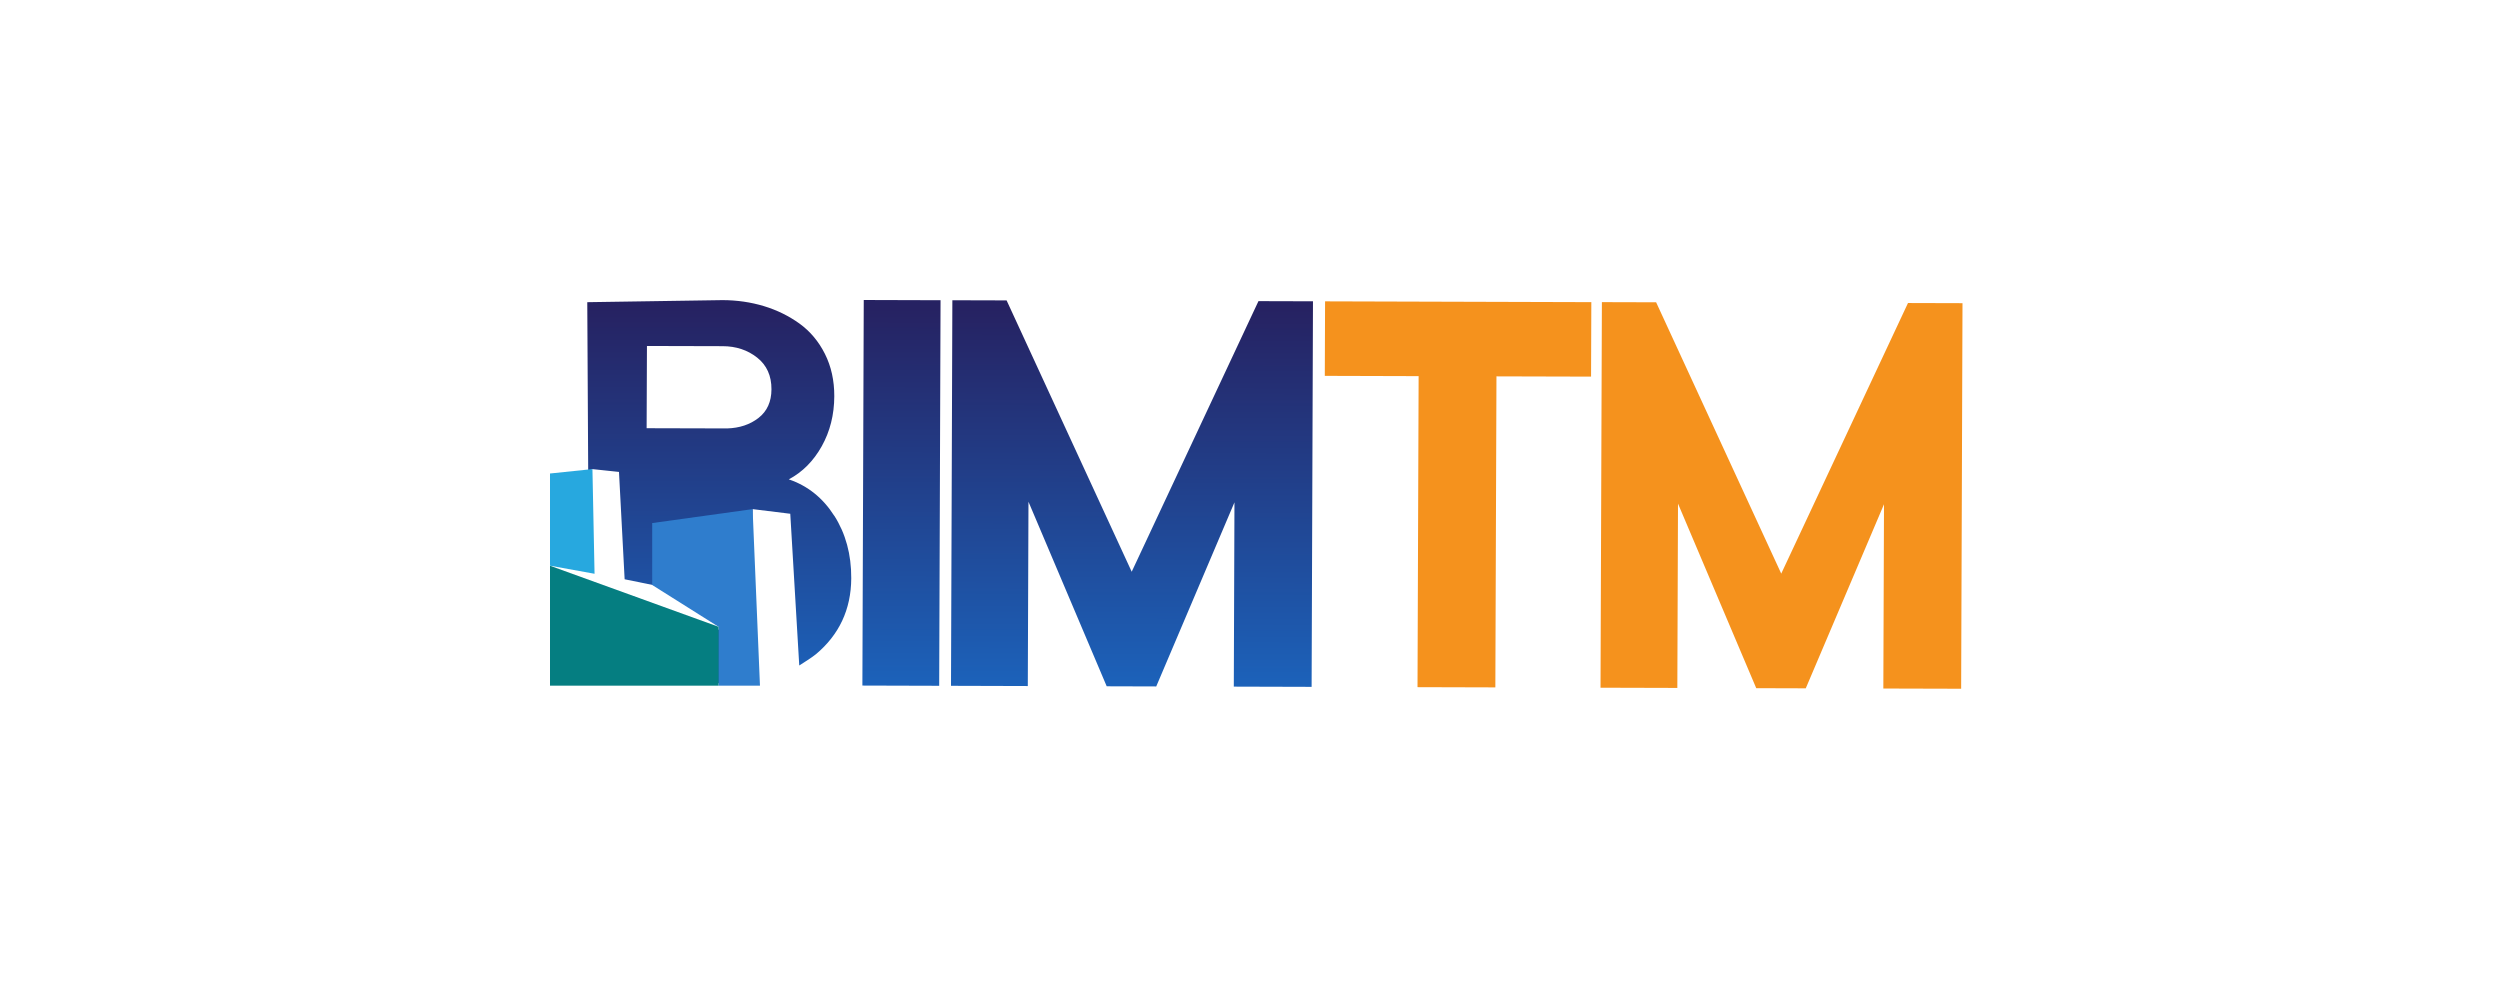
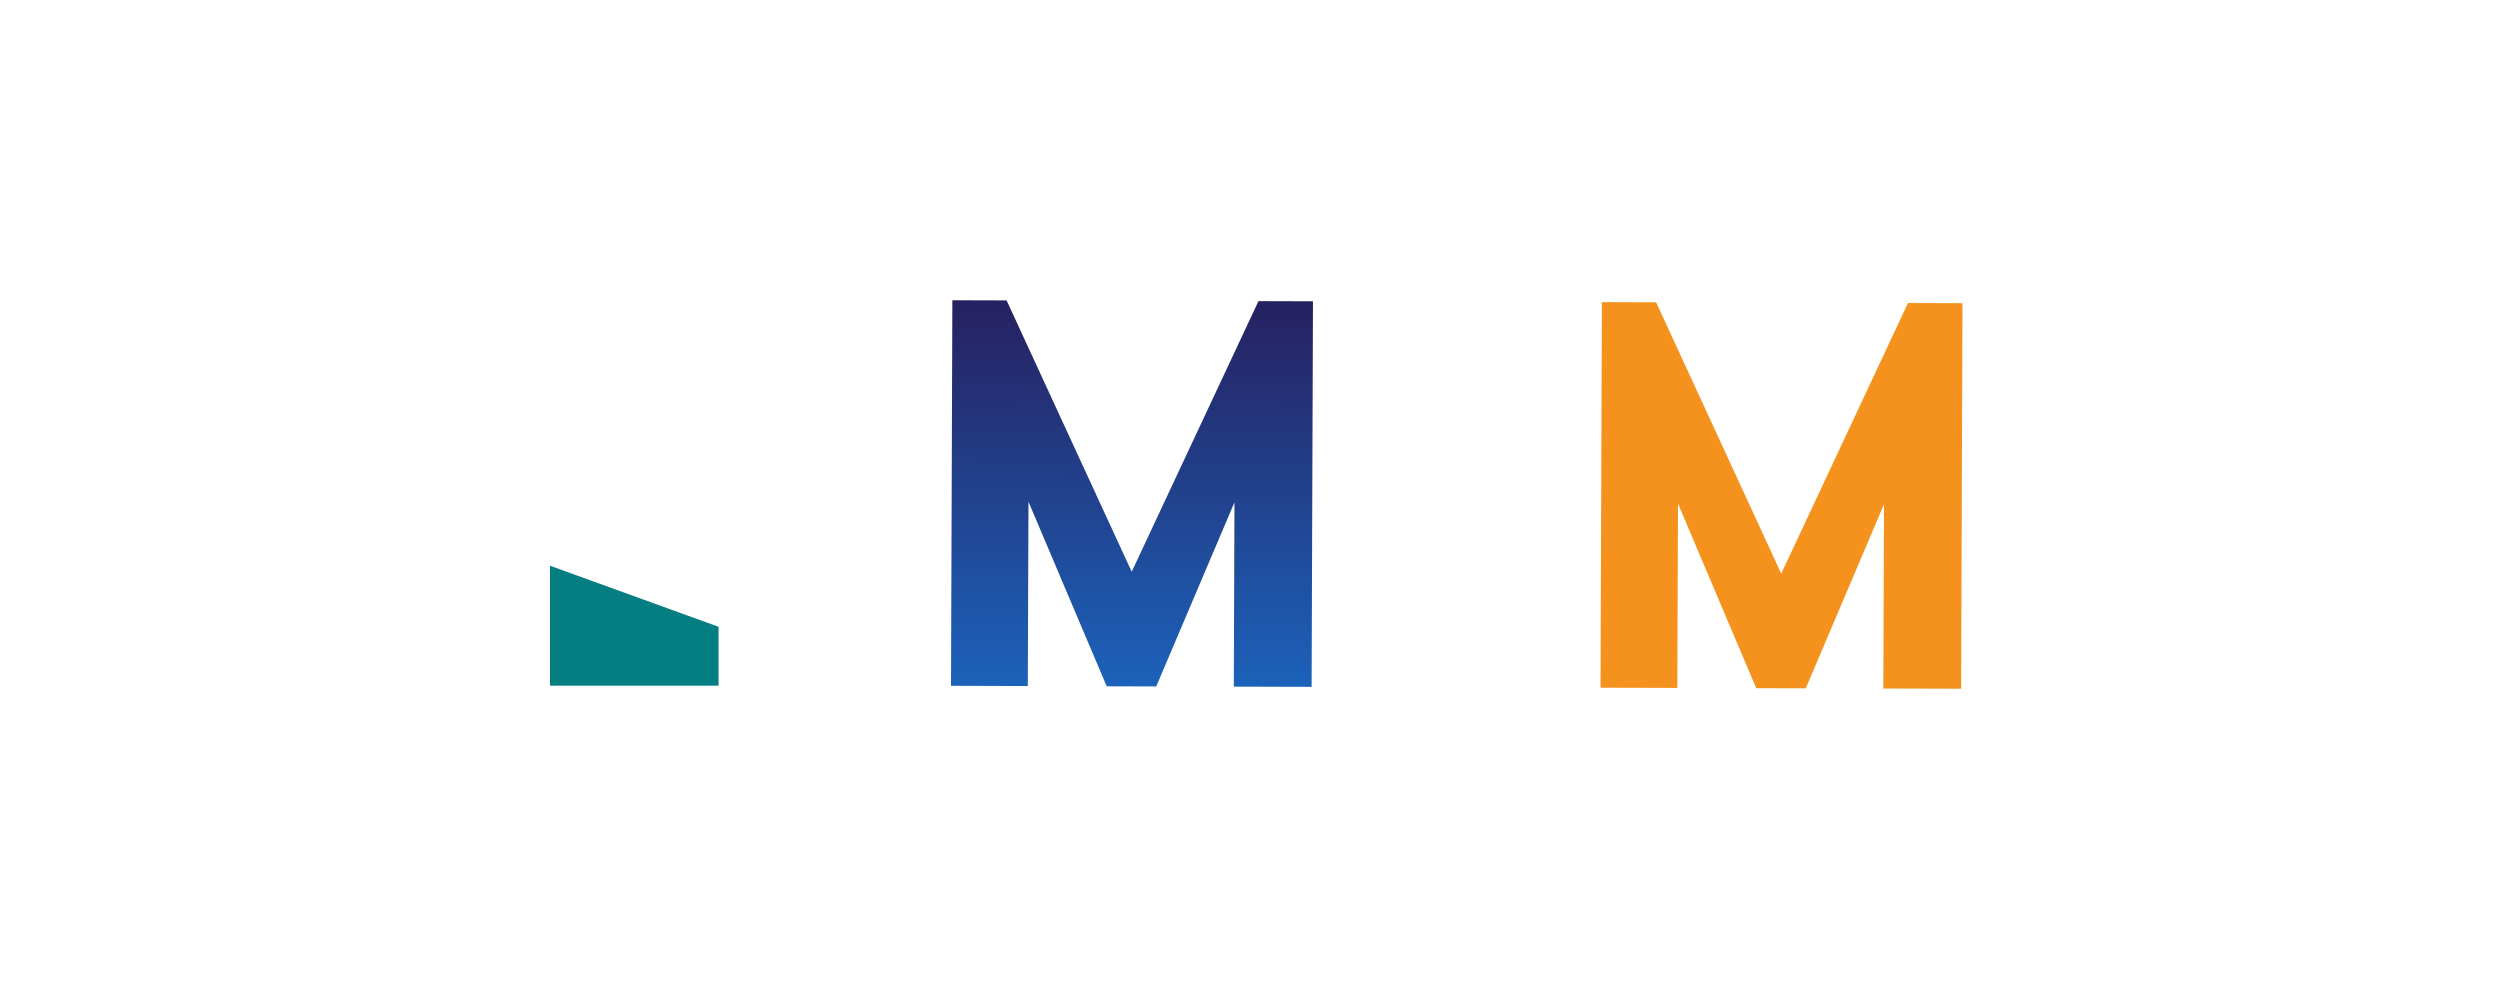
<svg xmlns="http://www.w3.org/2000/svg" width="200" height="80" viewBox="0 0 200 80" fill="none">
-   <path d="M127.307 24.169L127.285 30.13L119.717 30.109L119.628 54.991L113.401 54.973L113.49 30.091L105.984 30.069L106.006 24.108L127.309 24.172L127.307 24.169Z" fill="#F5921D" />
  <path d="M150.667 55.084L150.72 40.34L144.461 55.066L140.499 55.054L134.24 40.29L134.187 55.034L128.042 55.017L128.151 24.171L132.49 24.183L142.499 45.89L152.639 24.242L157 24.254L156.892 55.099L150.665 55.082L150.667 55.084Z" fill="#F5921D" />
-   <path d="M75.135 54.863L68.991 54.845L69.1 24L75.244 24.018L75.135 54.863Z" fill="url(#paint0_linear_11592_67)" />
  <path d="M98.704 54.932L98.757 40.188L92.499 54.915L88.536 54.903L82.278 40.139L82.224 54.883L76.08 54.865L76.189 24.02L80.528 24.032L90.536 45.739L100.677 24.091L105.038 24.103L104.929 54.948L98.702 54.93L98.704 54.932Z" fill="url(#paint1_linear_11592_67)" />
-   <path d="M66.74 41.263C65.829 39.833 64.616 38.862 63.103 38.349C64.196 37.77 65.076 36.886 65.739 35.7C66.403 34.513 66.737 33.182 66.743 31.7C66.746 30.444 66.498 29.316 65.995 28.314C65.492 27.312 64.811 26.503 63.959 25.887C63.105 25.272 62.157 24.807 61.111 24.489C60.066 24.174 58.961 24.012 57.794 24.01L46.982 24.175L47.055 37.673L47.401 37.529H47.395L49.519 37.754L49.971 46.342L54.89 47.344L56.29 48.734L58.095 50.614L50.531 47.661L51.261 54.725L58.699 54.636C59.109 54.636 59.508 54.616 59.896 54.579L60.21 40.73L63.222 41.101L63.94 53.24C64.269 53.023 64.979 52.585 65.289 52.324C67.113 50.79 68.09 48.778 68.1 46.253C68.107 44.356 67.656 42.691 66.745 41.261L66.74 41.263ZM60.685 33.432C60.001 33.965 59.162 34.245 58.172 34.274L51.73 34.257L51.756 27.678L57.809 27.694C58.886 27.696 59.807 28.002 60.575 28.61C61.34 29.217 61.723 30.063 61.717 31.148C61.713 32.138 61.367 32.9 60.685 33.432Z" fill="url(#paint2_linear_11592_67)" />
-   <path d="M52.176 46.8V41.845L60.208 40.73L60.797 54.851H57.484V50.143L52.176 46.8Z" fill="#2F7DCD" />
  <path d="M44 45.259L57.484 50.143V54.851H44V45.259Z" fill="#057E81" />
-   <path d="M44 37.88L47.395 37.527L47.564 45.902L44 45.255V37.88Z" fill="#27A8DF" />
  <defs>
    <linearGradient id="paint0_linear_11592_67" x1="72.07" y1="54.853" x2="72.167" y2="24.006" gradientUnits="userSpaceOnUse">
      <stop stop-color="#1C62BA" />
      <stop offset="0.98" stop-color="#262262" />
    </linearGradient>
    <linearGradient id="paint1_linear_11592_67" x1="90.515" y1="54.907" x2="90.612" y2="24.055" gradientUnits="userSpaceOnUse">
      <stop stop-color="#1C62BA" />
      <stop offset="0.98" stop-color="#262262" />
    </linearGradient>
    <linearGradient id="paint2_linear_11592_67" x1="57.539" y1="54.725" x2="57.539" y2="24.008" gradientUnits="userSpaceOnUse">
      <stop stop-color="#1C62BA" />
      <stop offset="0.98" stop-color="#262262" />
    </linearGradient>
  </defs>
</svg>